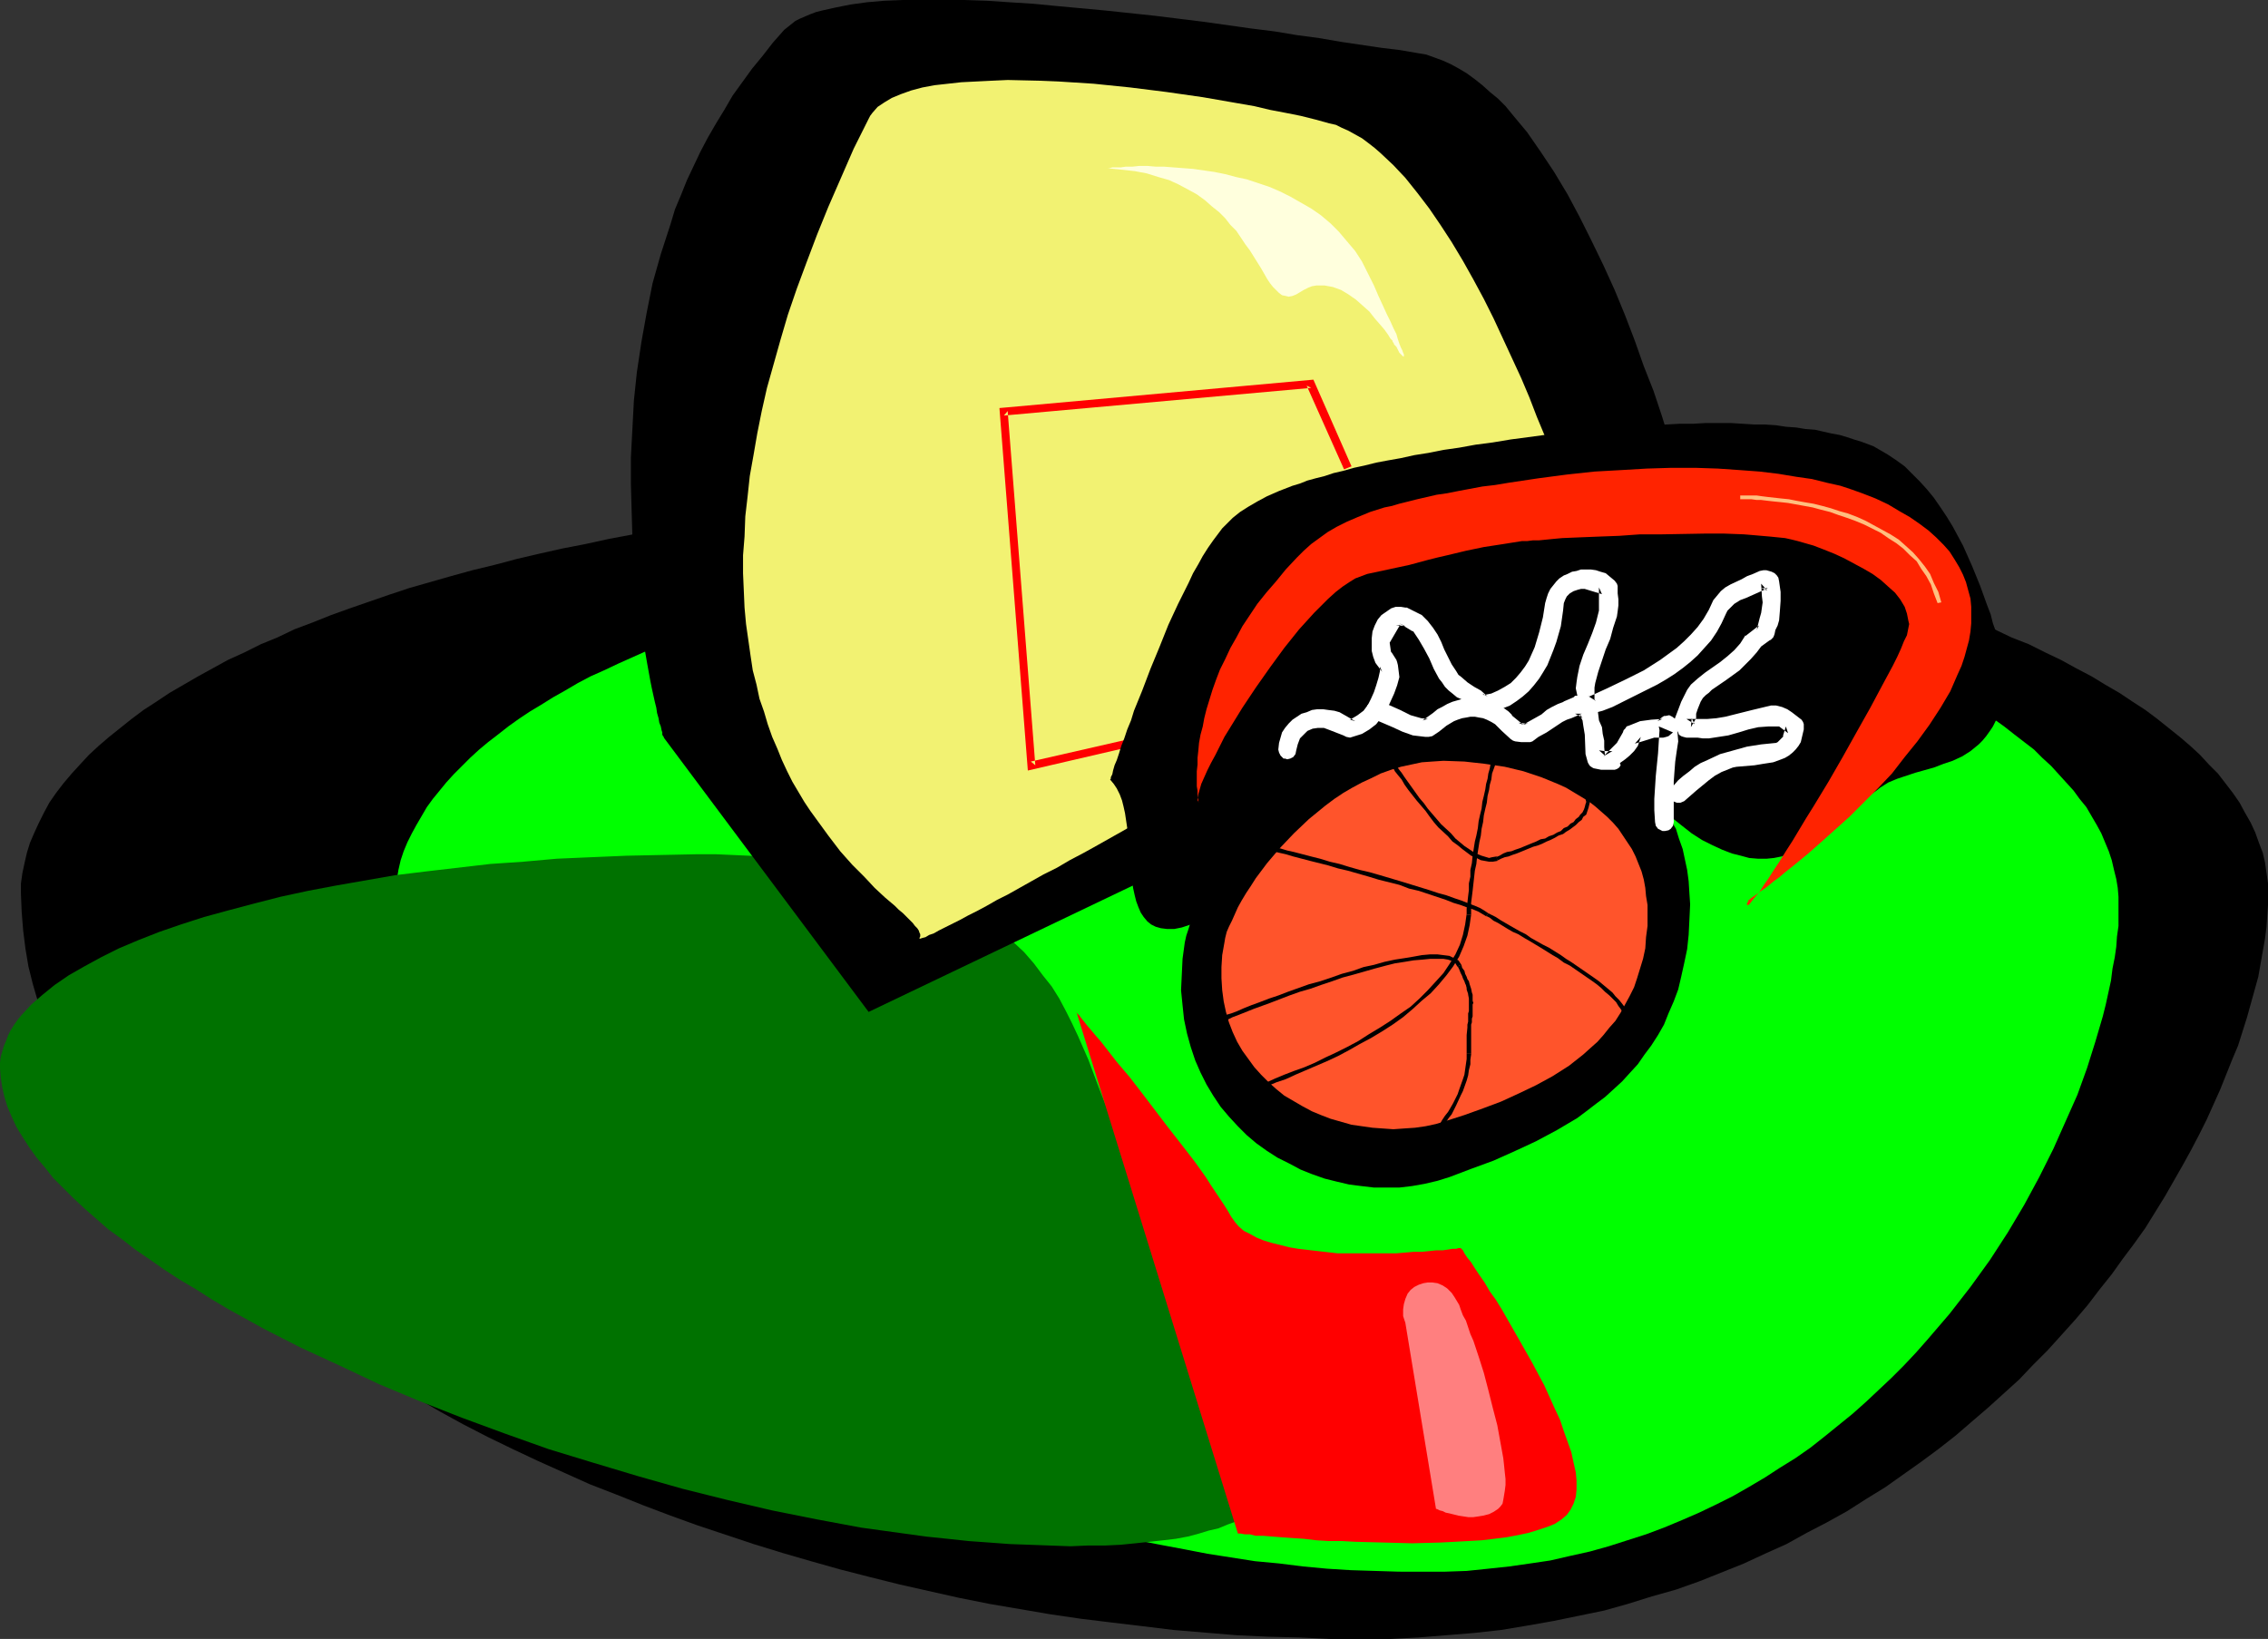
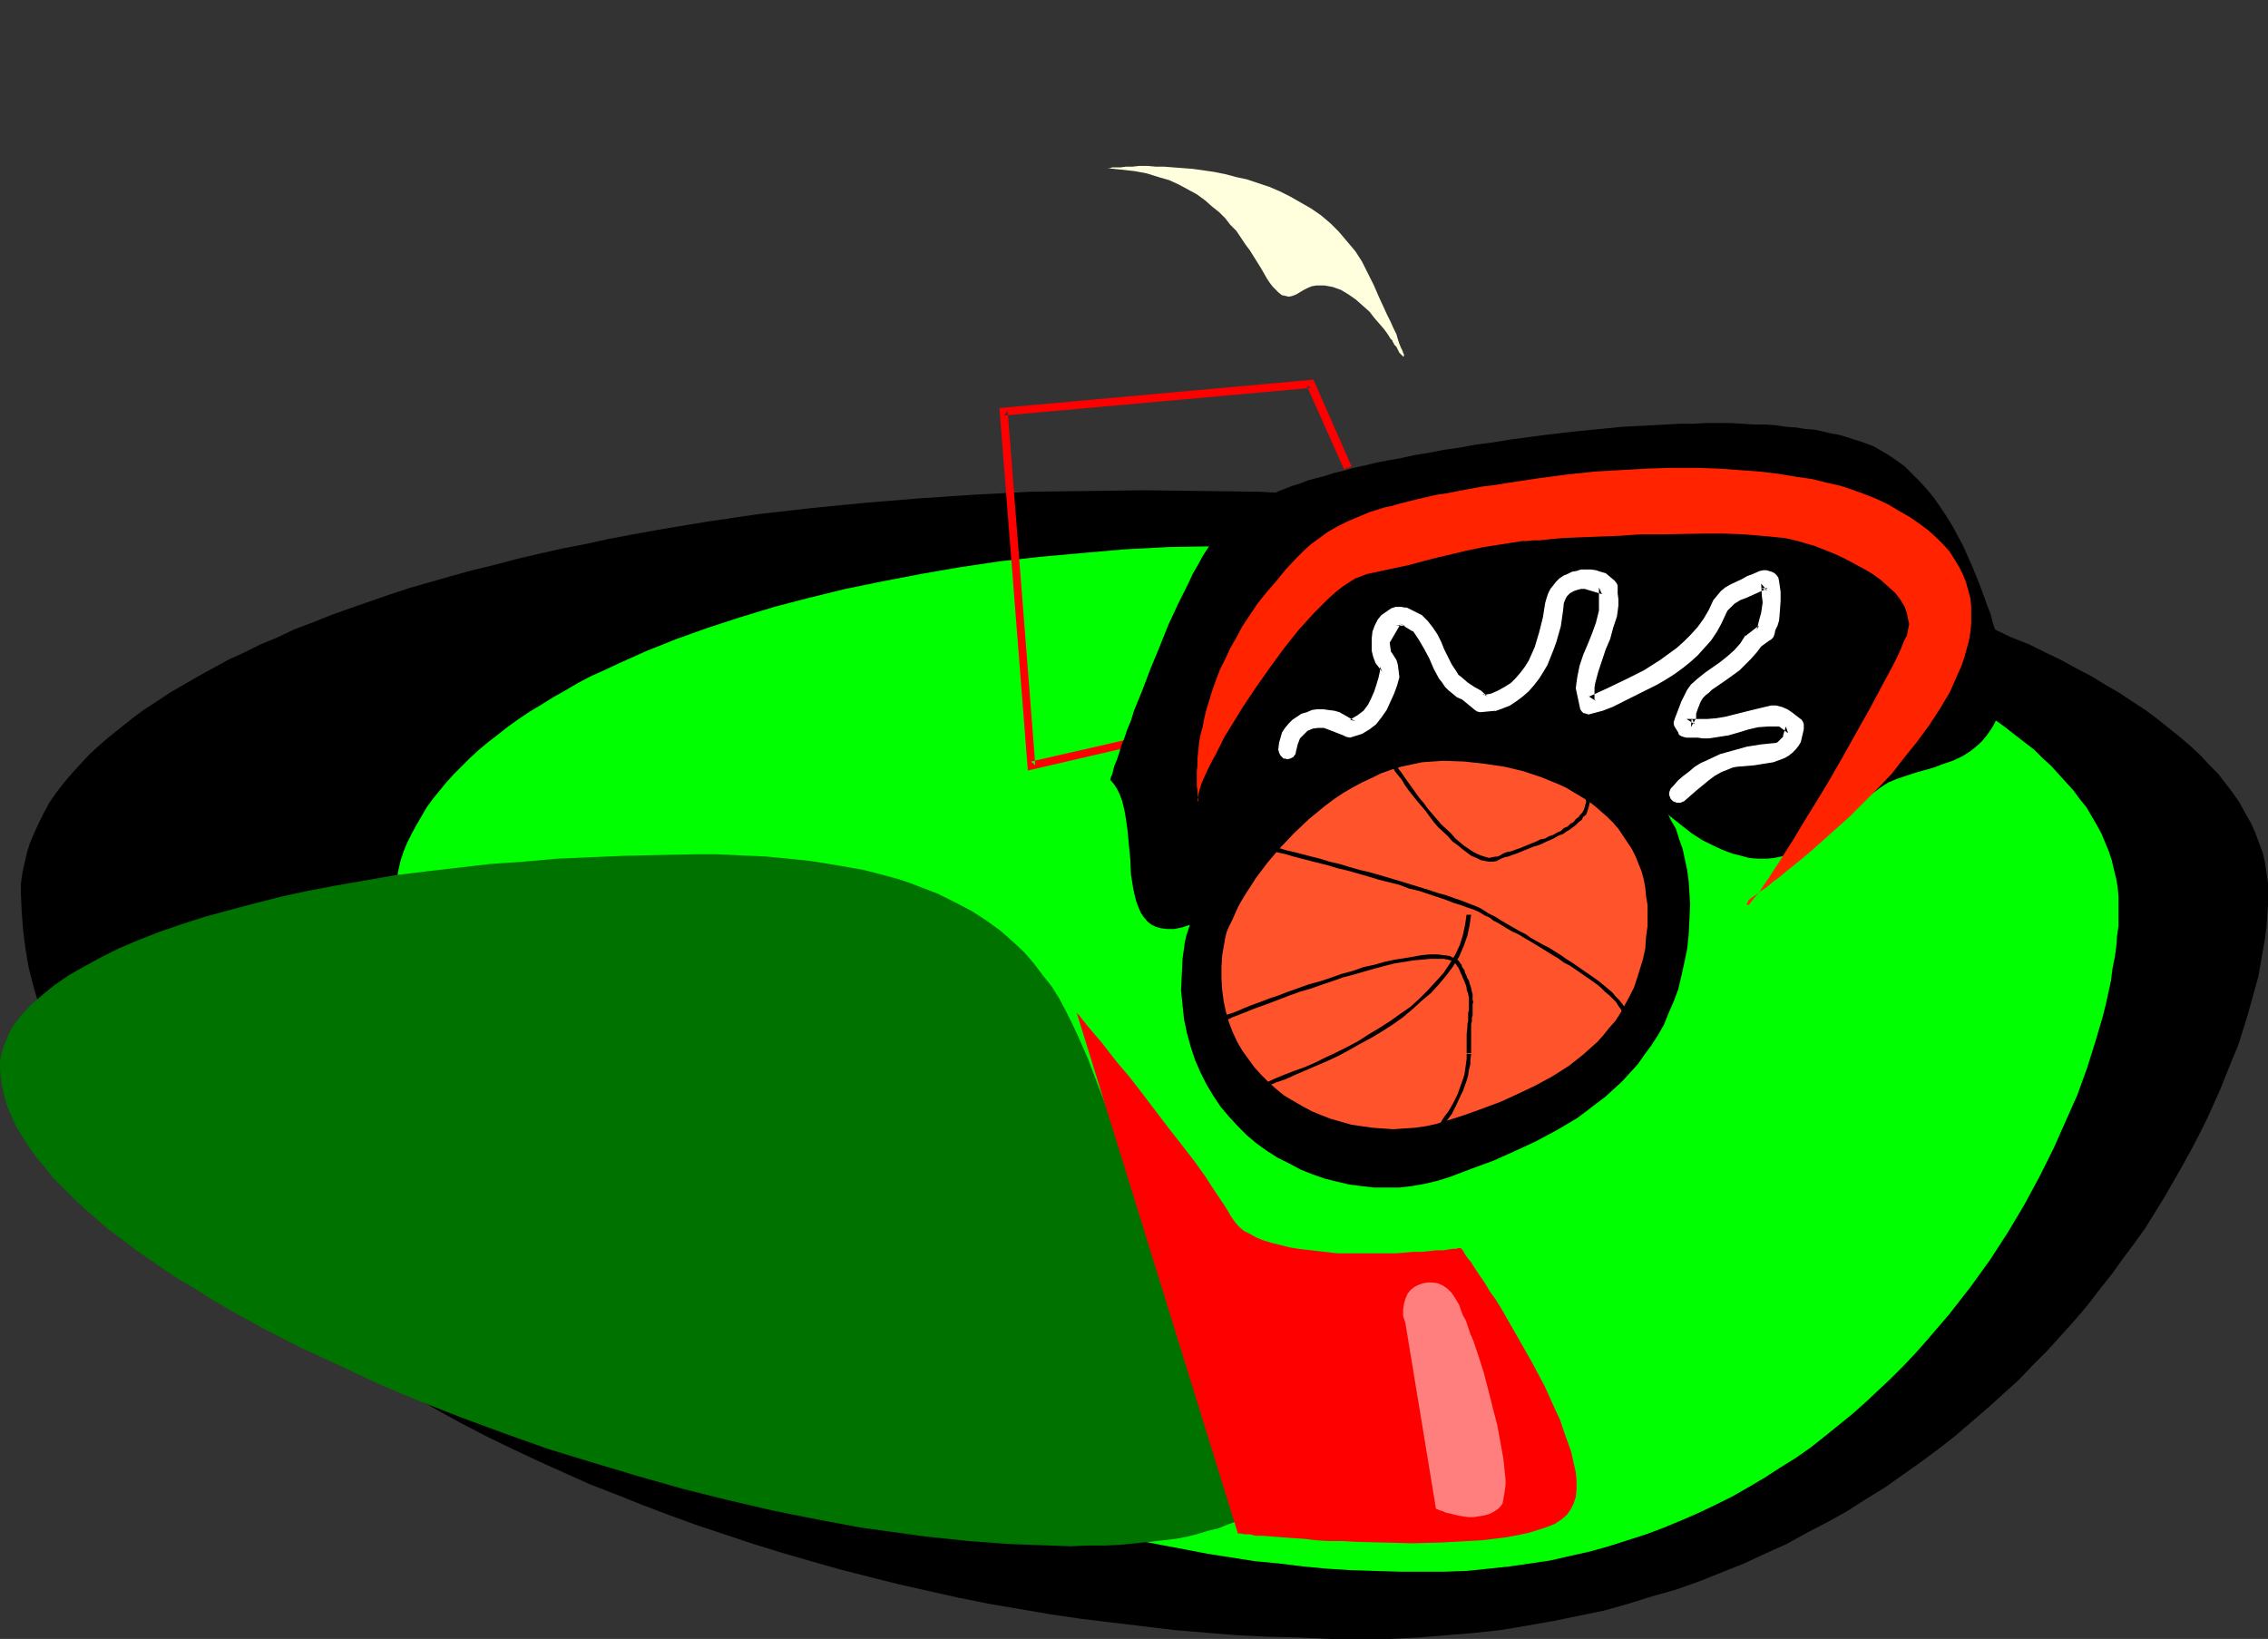
<svg xmlns="http://www.w3.org/2000/svg" xmlns:ns1="http://sodipodi.sourceforge.net/DTD/sodipodi-0.dtd" xmlns:ns2="http://www.inkscape.org/namespaces/inkscape" version="1.0" width="129.724mm" height="93.761mm" id="svg25" ns1:docname="Basketball - Backboard 2.wmf">
  <rect width="100%" height="100%" fill="#333333" stroke="none" />
  <ns1:namedview id="namedview25" pagecolor="#ffffff" bordercolor="#000000" borderopacity="0.25" ns2:showpageshadow="2" ns2:pageopacity="0.0" ns2:pagecheckerboard="0" ns2:deskcolor="#d1d1d1" ns2:document-units="mm" />
  <defs id="defs1">
    <pattern id="WMFhbasepattern" patternUnits="userSpaceOnUse" width="6" height="6" x="0" y="0" />
  </defs>
  <path style="fill:#000000;fill-opacity:1;fill-rule:evenodd;stroke:none" d="m 294.435,354.373 h 6.141 l 6.141,-0.323 5.979,-0.485 5.979,-0.485 5.818,-0.646 5.818,-0.97 5.494,-0.97 5.494,-1.131 5.494,-1.131 5.171,-1.454 5.171,-1.616 5.171,-1.454 5.01,-1.778 4.848,-1.939 4.848,-1.939 4.525,-2.101 4.686,-2.101 4.363,-2.424 4.363,-2.262 4.363,-2.424 4.04,-2.585 4.202,-2.585 3.878,-2.747 3.878,-2.747 3.717,-2.747 3.717,-2.909 3.555,-3.07 3.394,-2.909 3.394,-3.07 3.394,-3.07 3.07,-3.232 3.07,-3.07 3.07,-3.393 2.909,-3.232 2.747,-3.232 2.586,-3.393 2.586,-3.232 2.424,-3.393 2.424,-3.232 2.424,-3.393 4.202,-6.787 1.939,-3.393 1.939,-3.393 1.778,-3.232 1.778,-3.393 1.616,-3.232 1.454,-3.232 1.454,-3.232 2.586,-6.464 1.293,-3.07 0.97,-3.07 0.97,-3.07 0.808,-2.909 0.808,-2.909 0.808,-2.909 0.485,-2.747 0.485,-2.747 0.485,-2.747 0.323,-2.585 0.162,-2.424 0.162,-2.262 v -2.424 -2.262 l -0.323,-2.262 -0.323,-2.262 -0.485,-2.101 -0.808,-2.101 -0.808,-2.262 -0.97,-2.101 -1.293,-2.262 -1.131,-2.101 -1.454,-2.101 -1.616,-2.101 -1.616,-2.101 -1.939,-1.939 -1.939,-2.101 -2.101,-1.939 -2.262,-1.939 -2.424,-1.939 -2.424,-1.939 -2.586,-1.939 -2.747,-1.778 -2.909,-1.939 -3.07,-1.778 -2.909,-1.778 -3.394,-1.778 -3.232,-1.778 -3.394,-1.616 -3.555,-1.778 -3.717,-1.454 -3.717,-1.778 -3.878,-1.454 -4.04,-1.616 -4.04,-1.454 -4.202,-1.454 -4.202,-1.454 -4.363,-1.454 -4.525,-1.293 -4.525,-1.293 -4.686,-1.293 -4.686,-1.131 -4.686,-1.293 -5.01,-1.131 -4.848,-1.131 -5.171,-0.97 -5.01,-1.131 -5.333,-0.97 -5.171,-0.97 -10.827,-1.778 -10.989,-1.616 -11.312,-1.293 -11.474,-1.131 -11.797,-0.97 -11.958,-0.808 -12.12,-0.646 -12.282,-0.162 -12.605,-0.162 -12.443,0.162 -12.282,0.162 -12.282,0.646 -11.958,0.808 -11.797,0.97 -11.474,1.131 -11.312,1.293 -10.989,1.616 -10.666,1.778 -5.333,0.97 -5.171,0.97 -5.171,1.131 -5.01,0.97 -5.01,1.131 -4.848,1.131 -4.848,1.293 -4.686,1.131 -4.686,1.293 -4.525,1.293 -4.525,1.293 -4.363,1.454 -4.202,1.454 -4.202,1.454 -4.04,1.454 -4.04,1.616 -3.878,1.454 -3.717,1.778 -3.555,1.454 -3.555,1.778 -3.555,1.616 -3.232,1.778 -3.232,1.778 -3.07,1.778 -3.07,1.778 -2.909,1.939 -2.747,1.778 -2.586,1.939 -2.424,1.939 -2.424,1.939 -2.262,1.939 -2.101,1.939 -1.939,2.101 -1.778,1.939 -1.778,2.101 -1.616,2.101 -1.454,2.101 -1.131,2.101 -1.131,2.262 -0.97,2.101 -0.97,2.262 -0.646,2.101 -0.485,2.101 -0.485,2.262 -0.323,2.262 v 2.262 l 0.162,3.878 0.323,4.04 0.485,3.878 0.646,3.878 0.97,3.878 1.131,3.878 1.293,3.717 1.454,3.878 1.778,3.717 1.778,3.878 2.101,3.717 2.262,3.717 2.424,3.717 2.586,3.555 2.586,3.555 2.909,3.717 3.07,3.555 3.232,3.393 3.394,3.555 3.555,3.393 3.555,3.393 3.878,3.393 3.878,3.232 4.04,3.232 4.202,3.232 4.363,3.232 4.525,3.07 4.525,3.07 4.686,2.909 4.848,3.07 5.01,2.747 5.01,2.909 5.01,2.747 5.333,2.747 5.333,2.585 5.494,2.585 11.15,5.009 5.818,2.262 5.656,2.262 5.979,2.262 5.818,2.101 12.12,4.04 6.302,1.939 6.141,1.778 6.302,1.778 6.302,1.616 6.464,1.616 6.464,1.454 6.464,1.454 6.464,1.293 6.626,1.131 6.626,1.131 6.626,0.97 6.626,0.808 6.787,0.808 6.626,0.808 13.574,1.131 6.787,0.323 6.787,0.162 6.787,0.323 z" id="path1" />
  <path style="fill:#00ff00;fill-opacity:1;fill-rule:evenodd;stroke:none" d="m 307.686,339.83 h 4.686 l 4.686,-0.162 4.686,-0.485 4.525,-0.485 4.525,-0.646 4.363,-0.646 4.202,-0.97 4.363,-0.97 4.04,-1.131 4.04,-1.293 4.04,-1.293 3.878,-1.454 3.878,-1.616 3.717,-1.616 3.717,-1.778 3.555,-1.778 3.394,-1.939 3.555,-2.101 3.232,-2.101 3.394,-2.101 3.232,-2.262 3.07,-2.424 5.979,-4.848 2.909,-2.585 2.747,-2.585 2.747,-2.585 2.747,-2.747 2.586,-2.747 2.424,-2.747 4.848,-5.656 4.525,-5.817 4.202,-5.817 3.878,-5.979 3.555,-5.979 3.232,-5.979 3.07,-6.141 2.586,-5.817 2.586,-5.817 2.101,-5.817 1.778,-5.656 1.616,-5.494 0.646,-2.585 1.131,-5.171 0.323,-2.585 0.485,-2.424 0.323,-2.262 0.162,-2.262 0.323,-2.262 v -2.101 -2.101 -2.101 l -0.162,-1.939 -0.323,-1.939 -0.485,-1.939 -0.485,-2.101 -0.646,-1.939 -0.808,-1.939 -0.808,-1.939 -0.97,-1.778 -1.131,-1.939 -1.131,-1.939 -1.454,-1.778 -1.293,-1.778 -1.616,-1.778 -1.616,-1.778 -1.616,-1.778 -1.939,-1.778 -1.778,-1.778 -2.101,-1.616 -2.101,-1.616 -2.262,-1.778 -2.262,-1.616 -2.262,-1.616 -2.586,-1.454 -2.424,-1.616 -2.747,-1.454 -2.747,-1.616 -2.747,-1.454 -2.909,-1.293 -2.909,-1.454 -6.302,-2.747 -6.464,-2.585 -6.787,-2.424 -6.949,-2.262 -7.272,-2.262 -7.595,-1.939 -7.757,-1.939 -8.08,-1.616 -8.242,-1.616 -8.565,-1.454 -8.565,-1.293 -8.888,-0.97 -9.05,-0.808 -9.211,-0.808 -9.211,-0.485 -9.534,-0.162 -9.534,-0.162 -9.696,0.162 -9.373,0.162 -9.373,0.485 -9.211,0.808 -9.05,0.808 -8.726,0.97 -8.726,1.293 -8.403,1.454 -8.403,1.616 -7.918,1.616 -7.918,1.939 -7.434,1.939 -7.434,2.262 -6.949,2.262 -6.787,2.424 -6.464,2.585 -6.141,2.747 -3.07,1.454 -2.909,1.293 -2.747,1.454 -2.747,1.616 -2.586,1.454 -2.586,1.616 -2.424,1.454 -2.424,1.616 -2.262,1.616 -2.262,1.778 -2.101,1.616 -1.939,1.616 -1.939,1.778 -1.778,1.778 -1.778,1.778 -1.616,1.778 -1.454,1.778 -1.454,1.778 -1.293,1.778 -1.131,1.939 -1.131,1.939 -0.97,1.778 -0.97,1.939 -0.808,1.939 -0.646,1.939 -0.485,2.101 -0.323,1.939 -0.323,1.939 -0.162,1.939 -0.162,2.101 0.162,3.393 0.162,3.555 0.485,3.555 0.485,3.393 0.646,3.393 0.97,3.555 0.97,3.393 1.131,3.393 1.293,3.393 1.454,3.393 1.616,3.232 1.616,3.393 1.778,3.232 2.101,3.232 2.101,3.393 2.262,3.232 2.262,3.07 2.424,3.232 2.586,3.07 2.747,3.07 2.747,3.07 2.909,2.909 3.07,2.909 3.07,2.909 3.232,2.909 3.394,2.747 3.394,2.747 3.555,2.909 3.555,2.585 3.717,2.585 3.717,2.585 3.878,2.585 4.04,2.424 4.04,2.424 4.04,2.424 8.403,4.525 4.363,2.101 4.363,2.101 4.525,2.101 4.525,1.939 4.525,1.939 4.525,1.778 4.848,1.778 4.686,1.778 4.686,1.616 4.848,1.454 4.848,1.616 5.01,1.293 4.848,1.293 5.01,1.293 5.01,1.131 5.01,0.97 5.171,0.97 5.01,0.97 5.171,0.808 5.171,0.808 5.171,0.485 5.171,0.646 5.171,0.485 5.171,0.323 5.171,0.162 5.171,0.162 z" id="path2" />
  <path style="fill:#007200;fill-opacity:1;fill-rule:evenodd;stroke:none" d="m 231.411,334.336 3.717,-0.162 h 3.717 l 3.394,-0.162 3.232,-0.323 3.07,-0.323 2.909,-0.323 2.747,-0.323 2.586,-0.485 2.424,-0.646 2.101,-0.646 2.101,-0.485 1.939,-0.808 1.778,-0.646 1.616,-0.97 1.454,-0.808 1.454,-0.97 1.131,-0.97 1.131,-0.97 0.97,-0.97 0.808,-1.131 0.646,-1.131 0.646,-1.293 0.485,-1.131 0.323,-1.293 0.162,-1.293 0.323,-1.293 v -2.909 l -0.162,-1.454 -0.323,-1.454 -0.323,-1.616 -0.323,-1.454 -0.97,-3.232 -1.293,-3.232 -1.616,-3.393 -1.616,-3.393 -2.101,-3.555 -2.101,-3.555 -2.262,-3.717 -2.424,-3.555 -4.848,-7.595 -5.01,-7.433 -5.01,-7.595 -2.262,-3.555 -2.262,-3.717 -1.131,-2.101 -1.131,-2.262 -0.97,-2.262 -0.97,-2.424 -1.939,-5.009 -1.939,-5.171 -2.262,-5.171 -1.293,-2.747 -1.293,-2.585 -1.454,-2.747 -1.616,-2.585 -1.939,-2.424 -1.939,-2.585 -2.101,-2.424 -2.424,-2.262 -2.747,-2.424 -2.909,-2.101 -3.232,-2.101 -3.394,-1.778 -1.939,-0.97 -1.939,-0.97 -2.101,-0.808 -2.101,-0.808 -2.101,-0.808 -2.424,-0.808 -2.424,-0.646 -2.424,-0.646 -2.586,-0.646 -2.747,-0.485 -2.747,-0.485 -2.909,-0.485 -3.07,-0.485 -3.07,-0.323 -3.232,-0.323 -3.394,-0.323 -3.555,-0.162 -3.555,-0.162 -3.717,-0.162 h -3.878 l -7.757,0.162 -7.595,0.162 -7.595,0.323 -7.434,0.323 -7.272,0.646 -7.11,0.485 -6.949,0.808 -6.949,0.808 -6.626,0.808 -6.464,1.131 -6.464,1.131 -5.979,1.131 -5.979,1.293 -5.656,1.454 -5.494,1.454 -5.333,1.454 -5.01,1.616 -4.686,1.616 -4.525,1.778 -4.202,1.778 -3.878,1.939 -3.555,1.939 -3.394,1.939 -3.07,2.101 -2.586,2.101 -2.424,2.101 -2.101,2.262 -0.808,0.97 -0.808,1.131 -0.808,1.293 -0.485,0.97 -0.485,1.293 -0.485,1.131 -0.323,1.131 -0.323,1.131 L 0,229.785 v 1.131 l 0.162,2.101 0.323,2.101 0.485,2.101 0.646,2.101 0.97,2.262 0.97,2.101 1.293,2.101 1.454,2.262 1.616,2.262 1.778,2.101 1.778,2.262 2.262,2.262 2.101,2.101 2.424,2.262 2.586,2.262 2.586,2.262 2.909,2.101 2.909,2.262 3.07,2.101 3.232,2.262 3.232,2.101 3.555,2.101 3.555,2.262 3.555,2.101 7.595,4.201 7.918,4.04 8.403,3.878 8.565,4.04 8.888,3.717 9.05,3.555 9.211,3.393 9.534,3.393 9.534,2.909 9.696,2.909 9.696,2.747 9.696,2.424 9.696,2.262 9.696,1.939 9.534,1.778 9.373,1.293 4.686,0.646 4.686,0.485 4.525,0.485 4.525,0.323 4.363,0.323 4.525,0.162 4.363,0.162 z" id="path3" />
-   <path style="fill:#000000;fill-opacity:1;fill-rule:evenodd;stroke:none" d="m 143.501,159.492 44.278,59.305 183.093,-87.583 v 0 -0.162 l -0.162,-0.485 -0.162,-0.646 -0.162,-0.646 -0.162,-0.808 -0.162,-0.97 -0.323,-1.131 -0.323,-1.131 -0.323,-1.454 -0.323,-1.454 -0.485,-1.616 -0.485,-1.616 -0.97,-3.717 -0.97,-4.04 -0.646,-2.101 -1.454,-4.525 -1.293,-4.686 -1.616,-5.009 -1.616,-5.171 -1.778,-5.333 -2.101,-5.333 -1.939,-5.494 -2.101,-5.494 -2.262,-5.494 -2.424,-5.333 -2.586,-5.333 -2.586,-5.171 -2.586,-4.848 -2.909,-4.848 -2.909,-4.363 -1.454,-2.101 -1.454,-2.101 -1.616,-1.939 -1.616,-1.939 -1.454,-1.778 -1.616,-1.616 -1.778,-1.454 -1.616,-1.454 -1.616,-1.293 -1.778,-1.293 -1.616,-0.97 -1.778,-0.97 -1.778,-0.808 -1.778,-0.646 -1.778,-0.646 -1.939,-0.323 -3.717,-0.646 -4.04,-0.485 -4.363,-0.646 -4.363,-0.646 -4.686,-0.808 -4.848,-0.646 -4.848,-0.808 -5.171,-0.646 L 260.014,4.686 249.51,3.393 238.845,2.262 228.341,1.293 223.331,0.808 218.16,0.485 213.312,0.162 208.464,0 h -4.686 -4.363 -4.202 l -4.04,0.162 -3.717,0.323 -3.555,0.485 -3.232,0.646 -1.454,0.323 -1.454,0.323 -1.293,0.323 -1.293,0.485 -1.131,0.485 -1.131,0.485 -0.97,0.485 -0.808,0.646 -0.808,0.646 -0.808,0.646 -2.424,2.747 -2.262,2.909 -2.262,2.747 -2.101,2.909 -2.101,2.909 -1.778,3.07 -1.778,2.909 -1.778,3.07 -1.616,3.07 -1.454,3.07 -1.454,3.07 -1.293,3.232 -1.293,3.07 -0.97,3.232 -2.101,6.464 -1.778,6.302 -1.293,6.464 -1.131,6.302 -0.97,6.464 -0.646,6.141 -0.323,6.141 -0.323,6.141 v 5.817 l 0.162,5.817 0.162,5.494 0.323,5.333 0.485,5.009 0.646,4.848 0.485,4.525 0.646,4.201 0.646,3.717 0.323,1.778 0.323,1.778 0.323,1.616 0.323,1.454 0.323,1.454 0.323,1.293 0.162,1.131 0.323,1.131 0.162,0.97 0.323,0.808 0.162,0.808 0.162,0.485 v 0.485 l 0.162,0.323 0.162,0.162 z" id="path4" />
-   <path style="fill:#f2f272;fill-opacity:1;fill-rule:evenodd;stroke:none" d="m 187.779,25.693 -3.232,6.464 -2.747,6.302 -2.747,6.302 -2.424,5.979 -2.262,5.979 -2.101,5.656 -1.939,5.656 -1.616,5.494 -1.454,5.171 -1.454,5.171 -1.131,5.009 -0.97,4.848 -0.808,4.686 -0.808,4.525 -0.485,4.525 -0.485,4.201 -0.162,4.363 -0.323,4.04 v 3.878 l 0.162,3.717 0.162,3.717 0.323,3.555 0.485,3.393 0.485,3.393 0.485,3.232 0.808,3.07 0.646,3.07 0.97,2.747 0.808,2.747 0.97,2.747 1.131,2.585 0.97,2.424 1.131,2.424 1.131,2.262 2.586,4.363 1.293,1.939 1.293,1.778 2.586,3.555 2.586,3.393 2.586,2.909 2.586,2.585 2.262,2.424 2.262,2.101 2.101,1.778 0.808,0.808 0.97,0.808 0.808,0.808 0.646,0.646 0.646,0.646 0.485,0.646 0.485,0.485 0.323,0.485 0.162,0.485 0.162,0.323 v 0.485 l -0.162,0.323 v 0.162 h 0.162 l 0.485,-0.162 0.646,-0.162 0.808,-0.485 0.97,-0.323 1.131,-0.646 1.293,-0.646 1.616,-0.808 1.616,-0.808 1.778,-0.97 1.939,-0.97 2.101,-1.131 2.262,-1.293 2.262,-1.131 2.586,-1.454 2.586,-1.454 2.586,-1.454 2.909,-1.454 2.747,-1.616 3.07,-1.616 2.909,-1.616 6.302,-3.555 6.464,-3.717 6.626,-3.717 13.736,-7.595 13.574,-7.756 6.787,-3.878 6.464,-3.717 6.302,-3.555 6.141,-3.555 2.909,-1.616 2.747,-1.616 2.747,-1.616 2.747,-1.454 2.424,-1.454 2.424,-1.454 2.262,-1.293 2.262,-1.293 1.939,-1.131 1.939,-0.97 1.778,-1.131 1.616,-0.808 1.454,-0.808 1.293,-0.808 0.97,-0.646 0.97,-0.485 0.646,-0.323 0.485,-0.323 0.323,-0.162 0.162,-0.162 v 0 -0.162 l -0.162,-0.323 -0.162,-0.485 -0.162,-0.485 -0.162,-0.646 -0.323,-0.808 -0.162,-0.808 -0.323,-0.97 -0.323,-0.97 -0.485,-1.293 -0.323,-1.131 -0.485,-1.293 -0.485,-1.293 -0.97,-3.07 -1.131,-3.232 -1.293,-3.555 -1.454,-3.555 -1.454,-4.04 -1.616,-3.878 -1.616,-4.201 -1.778,-4.201 -1.939,-4.201 -4.04,-8.726 -2.101,-4.201 -2.262,-4.201 -2.262,-4.04 -2.424,-4.04 -2.424,-3.717 -2.424,-3.555 -2.586,-3.393 -2.586,-3.232 -2.586,-2.747 -2.747,-2.585 -1.293,-1.131 -1.454,-1.131 -1.293,-0.97 -1.454,-0.808 -1.454,-0.808 -1.454,-0.646 -1.293,-0.646 -1.454,-0.323 -2.909,-0.808 -3.232,-0.808 -3.232,-0.646 -3.394,-0.646 -3.394,-0.808 -3.717,-0.646 -7.434,-1.293 -7.918,-1.131 -7.757,-0.97 -7.918,-0.808 -7.595,-0.485 -3.878,-0.162 -7.11,-0.162 -3.555,0.162 -3.232,0.162 -3.232,0.162 -2.909,0.323 -2.909,0.323 -2.586,0.485 -2.424,0.646 -2.262,0.808 -1.939,0.808 -1.616,0.97 -1.454,0.97 -1.131,1.293 -0.485,0.646 z" id="path5" />
  <path style="fill:#ff0000;fill-opacity:1;fill-rule:evenodd;stroke:none" d="m 249.025,158.684 -26.179,5.979 0.97,0.808 -5.979,-76.595 -0.808,0.97 66.418,-5.979 -0.97,-0.485 8.08,18.098 1.616,-0.646 -8.242,-18.745 -67.872,6.141 6.141,78.373 27.149,-6.302 z" id="path6" />
  <path style="fill:#000000;fill-opacity:1;fill-rule:evenodd;stroke:none" d="m 239.976,168.541 0.162,-0.162 v -0.323 l 0.323,-0.646 0.162,-0.808 0.323,-1.131 0.485,-1.131 0.485,-1.454 0.485,-1.616 0.646,-1.616 0.646,-1.939 0.808,-1.939 0.646,-2.101 1.778,-4.363 1.778,-4.686 1.939,-4.686 1.939,-4.848 2.101,-4.525 2.262,-4.525 0.97,-2.101 1.131,-1.939 0.97,-1.778 1.131,-1.778 1.131,-1.616 0.97,-1.293 0.97,-1.293 0.97,-0.97 1.293,-1.293 1.616,-1.293 1.778,-1.131 1.939,-1.131 2.101,-1.131 2.586,-1.131 2.909,-1.131 1.616,-0.485 1.616,-0.646 1.778,-0.485 1.939,-0.485 1.939,-0.646 2.101,-0.485 2.262,-0.646 2.262,-0.485 2.586,-0.646 2.586,-0.485 2.747,-0.485 2.909,-0.646 3.07,-0.485 3.232,-0.646 3.394,-0.485 3.555,-0.646 3.717,-0.485 3.878,-0.646 7.272,-0.97 7.11,-0.808 6.626,-0.646 3.232,-0.323 3.232,-0.162 3.07,-0.162 3.07,-0.162 2.909,-0.162 h 2.909 l 2.747,-0.162 h 5.333 l 2.586,0.162 2.586,0.162 h 2.262 l 2.424,0.162 2.101,0.323 2.262,0.162 1.939,0.323 2.101,0.162 3.555,0.808 1.778,0.323 1.616,0.485 1.454,0.485 1.616,0.485 1.293,0.485 1.293,0.485 1.131,0.646 1.939,1.131 1.939,1.293 1.778,1.293 1.616,1.616 1.616,1.616 1.616,1.778 1.454,1.778 1.454,2.101 1.293,1.939 1.293,2.101 2.262,4.201 1.939,4.363 1.778,4.363 1.454,4.04 0.808,2.101 0.485,1.939 0.646,1.778 0.485,1.778 0.485,1.616 0.323,1.616 0.323,1.293 0.323,1.293 0.162,1.131 0.323,0.97 0.162,0.646 v 0.646 l 0.162,0.323 v 0.162 l -0.485,1.778 -0.485,1.778 -0.485,1.454 -0.485,1.454 -0.808,1.293 -0.646,1.293 -0.646,0.97 -0.808,1.131 -0.808,0.97 -0.808,0.808 -1.778,1.454 -1.778,1.131 -2.101,0.97 -1.939,0.646 -2.101,0.808 -4.04,1.131 -1.939,0.646 -1.939,0.646 -1.939,0.808 -1.778,1.131 -0.808,0.646 -0.97,0.646 -1.939,1.778 -1.939,1.778 -2.262,2.101 -2.262,1.939 -2.424,1.939 -2.747,1.616 -1.454,0.808 -1.454,0.646 -1.454,0.485 -1.616,0.485 -1.616,0.323 -1.616,0.162 h -1.778 l -1.939,-0.162 -1.778,-0.485 -1.939,-0.485 -2.101,-0.808 -2.101,-0.97 -2.262,-1.131 -2.262,-1.454 -2.262,-1.778 -2.424,-1.939 -2.586,-2.262 -2.586,-2.585 -1.939,-1.939 -2.101,-1.778 -2.262,-1.778 -2.101,-1.616 -2.262,-1.616 -2.424,-1.293 -2.424,-1.293 -2.424,-1.131 -2.586,-1.131 -2.586,-0.808 -2.424,-0.646 -2.586,-0.646 -2.586,-0.323 -2.586,-0.323 h -2.424 l -2.586,0.162 -1.293,0.162 -1.293,0.323 -1.454,0.646 -1.454,0.646 -1.616,0.808 -1.616,0.97 -1.616,1.131 -1.778,1.131 -1.616,1.293 -1.778,1.454 -3.717,2.909 -3.717,3.393 -3.717,3.393 -7.434,6.948 -3.555,3.393 -3.555,3.232 -1.616,1.454 -1.778,1.454 -1.616,1.293 -1.454,1.293 -1.616,1.131 -1.454,1.131 -1.293,0.808 -1.293,0.808 -1.293,0.808 -1.131,0.646 -1.293,0.485 -1.131,0.646 -1.939,0.646 -1.939,0.646 -1.616,0.323 h -1.616 l -1.293,-0.162 -1.131,-0.323 -0.97,-0.485 -0.808,-0.646 -0.808,-0.97 -0.646,-0.97 -0.485,-1.131 -0.485,-1.293 -0.323,-1.293 -0.323,-1.454 -0.485,-3.07 -0.162,-3.393 -0.646,-6.625 -0.485,-3.232 -0.323,-1.454 -0.323,-1.293 -0.485,-1.293 -0.646,-1.293 -0.646,-0.97 z" id="path7" />
  <path style="fill:#ff2300;fill-opacity:1;fill-rule:evenodd;stroke:none" d="m 259.206,173.551 v 0 l -0.162,-0.323 v -0.323 l -0.162,-0.485 v -0.646 -0.808 l -0.162,-0.97 v -3.232 l 0.162,-1.454 v -1.454 l 0.162,-1.454 0.162,-1.778 0.323,-1.778 0.485,-1.778 0.323,-1.778 0.485,-1.939 0.646,-2.101 0.646,-2.101 0.808,-2.262 0.808,-2.101 1.131,-2.262 1.131,-2.424 1.293,-2.262 1.293,-2.424 1.616,-2.424 1.616,-2.424 1.939,-2.424 2.101,-2.424 2.101,-2.585 2.424,-2.585 1.454,-1.454 1.616,-1.454 1.778,-1.293 1.778,-1.293 1.939,-1.131 2.262,-1.131 2.262,-0.97 2.747,-1.131 3.07,-0.97 1.616,-0.323 1.616,-0.485 1.939,-0.485 1.939,-0.485 2.101,-0.485 2.101,-0.485 2.262,-0.323 2.424,-0.485 2.586,-0.485 2.586,-0.485 2.747,-0.323 2.909,-0.485 3.232,-0.485 3.232,-0.485 6.141,-0.808 5.979,-0.646 5.818,-0.323 5.494,-0.323 5.333,-0.162 h 5.171 l 4.848,0.162 4.686,0.323 4.363,0.323 4.04,0.485 3.878,0.646 3.394,0.485 3.232,0.808 2.909,0.646 2.424,0.808 2.262,0.808 2.909,1.131 2.747,1.293 2.424,1.454 2.262,1.293 2.101,1.454 1.939,1.454 1.616,1.454 1.616,1.616 1.293,1.454 1.131,1.778 0.97,1.616 0.808,1.616 0.646,1.616 0.485,1.778 0.485,1.778 0.162,1.778 v 1.778 1.778 l -0.162,1.778 -0.323,1.939 -0.485,1.778 -0.485,1.778 -0.646,1.939 -0.808,1.778 -1.616,3.717 -2.101,3.555 -2.424,3.717 -2.586,3.555 -2.747,3.393 -2.747,3.555 -3.07,3.232 -3.07,3.07 -3.07,3.07 -3.07,2.747 -3.07,2.747 -2.747,2.424 -2.747,2.262 -2.424,1.939 -1.131,0.97 -1.131,0.808 -0.97,0.808 -0.808,0.646 -0.97,0.646 -0.646,0.485 -0.646,0.485 -0.485,0.323 -0.485,0.323 -0.323,0.323 h -0.162 v 0.162 l -0.162,0.323 -0.162,0.323 v 0.323 h 0.162 0.162 l 0.162,-0.162 0.162,-0.162 0.485,-0.646 0.646,-0.808 0.97,-1.131 0.808,-1.293 1.131,-1.616 1.131,-1.778 1.293,-1.939 1.293,-2.101 1.454,-2.262 1.454,-2.424 1.454,-2.424 1.616,-2.585 3.232,-5.333 3.07,-5.333 3.07,-5.494 2.909,-5.171 1.293,-2.424 1.293,-2.424 1.131,-2.101 1.131,-2.101 0.97,-1.939 0.808,-1.778 0.646,-1.616 0.646,-1.293 0.162,-0.808 0.162,-0.808 0.162,-0.808 -0.162,-0.646 -0.323,-1.616 -0.485,-1.454 -0.97,-1.616 -1.131,-1.454 -1.454,-1.293 -1.616,-1.454 -1.778,-1.293 -1.939,-1.131 -2.101,-1.131 -2.101,-1.131 -2.101,-0.97 -2.424,-0.97 -2.101,-0.808 -2.262,-0.646 -1.131,-0.323 -1.293,-0.323 -1.454,-0.323 -1.616,-0.162 -1.616,-0.162 -3.717,-0.323 -1.939,-0.162 -4.202,-0.162 h -4.363 l -9.211,0.162 H 354.55 l -4.525,0.323 -4.363,0.162 -4.04,0.162 -3.878,0.162 -1.778,0.162 -1.616,0.162 -1.616,0.162 h -1.293 l -1.293,0.162 h -1.131 l -4.04,0.646 -4.202,0.646 -3.878,0.808 -4.04,0.97 -2.101,0.485 -1.939,0.485 -4.202,1.131 -4.525,0.97 -4.525,0.97 -1.293,0.485 -1.293,0.485 -1.293,0.808 -1.454,0.97 -1.454,1.131 -1.616,1.454 -1.454,1.454 -1.616,1.616 -1.616,1.778 -1.616,1.778 -3.232,4.04 -3.07,4.201 -3.07,4.363 -2.909,4.363 -2.586,4.201 -1.293,2.101 -0.97,1.939 -0.97,1.939 -0.97,1.778 -0.808,1.616 -0.646,1.454 -0.646,1.454 -0.323,1.131 -0.323,1.131 -0.162,0.808 v 0.485 z" id="path8" />
  <path style="fill:#000000;fill-opacity:1;fill-rule:evenodd;stroke:none" d="m 313.342,254.509 4.686,-1.778 4.848,-1.778 4.686,-2.101 4.525,-2.101 4.525,-2.424 4.363,-2.585 1.939,-1.454 2.101,-1.616 1.939,-1.454 1.778,-1.616 1.939,-1.778 1.616,-1.778 1.778,-1.939 1.454,-2.101 1.454,-1.939 1.454,-2.262 1.293,-2.262 0.97,-2.424 1.131,-2.585 0.97,-2.585 0.646,-2.747 0.646,-2.909 0.646,-3.07 0.323,-3.07 0.162,-3.232 0.162,-3.393 -0.162,-2.424 -0.162,-2.585 -0.323,-2.424 -0.485,-2.262 -0.485,-2.262 -0.808,-2.262 -0.646,-2.101 -1.131,-1.939 -0.97,-2.101 -1.131,-1.778 -1.293,-1.778 -1.293,-1.778 -1.454,-1.778 -1.616,-1.616 -1.616,-1.454 -1.778,-1.293 -1.778,-1.454 -1.939,-1.293 -1.939,-1.131 -2.101,-1.131 -2.101,-0.97 -2.262,-0.97 -2.262,-0.808 -2.262,-0.808 -2.424,-0.646 -2.424,-0.646 -2.586,-0.485 -2.586,-0.323 -2.586,-0.323 -2.747,-0.323 -2.586,-0.162 h -2.747 l -2.747,0.162 -2.747,0.323 -2.747,0.485 -2.586,0.646 -2.586,0.97 -2.586,0.97 -2.586,1.131 -2.424,1.454 -2.424,1.454 -2.424,1.616 -2.262,1.616 -2.101,1.778 -2.262,1.939 -2.101,1.939 -1.939,1.939 -1.939,2.101 -1.939,2.101 -1.778,2.101 -1.616,2.262 -1.616,2.101 -1.454,2.101 -1.454,2.101 -1.293,2.262 -1.293,2.101 -1.131,1.939 -0.97,1.939 -0.808,1.939 -0.808,1.778 -0.646,1.778 -0.485,1.616 -0.485,1.454 -0.323,1.454 -0.485,3.555 -0.162,3.393 -0.162,3.393 0.323,3.232 0.323,3.07 0.646,3.07 0.808,2.909 0.97,2.909 1.131,2.585 1.293,2.585 1.454,2.424 1.616,2.424 1.778,2.101 1.939,2.101 1.939,1.939 2.101,1.778 2.262,1.616 2.262,1.454 2.586,1.293 2.424,1.293 2.424,0.97 2.747,0.97 2.586,0.646 2.747,0.646 2.586,0.323 2.747,0.323 h 2.747 2.747 l 2.747,-0.323 2.747,-0.485 2.747,-0.646 z" id="path9" />
  <path style="fill:#ff542b;fill-opacity:1;fill-rule:evenodd;stroke:none" d="m 312.534,242.389 4.04,-1.293 4.04,-1.454 3.878,-1.454 3.878,-1.778 3.717,-1.778 3.555,-1.939 3.555,-2.262 3.07,-2.424 1.616,-1.454 1.454,-1.293 1.293,-1.454 1.293,-1.616 1.293,-1.454 1.131,-1.778 0.97,-1.778 0.97,-1.778 0.97,-1.939 0.646,-1.939 0.646,-2.101 0.646,-2.101 0.485,-2.262 0.162,-2.424 0.323,-2.424 v -2.585 -1.939 l -0.323,-1.939 -0.162,-1.778 -0.323,-1.778 -0.485,-1.778 -0.646,-1.616 -0.646,-1.616 -0.808,-1.616 -0.97,-1.454 -0.97,-1.454 -0.97,-1.454 -1.131,-1.293 -1.293,-1.293 -1.293,-1.131 -1.293,-1.131 -1.454,-1.131 -1.616,-0.97 -1.616,-0.97 -1.616,-0.97 -1.778,-0.808 -3.555,-1.454 -3.878,-1.293 -4.04,-0.97 -4.363,-0.646 -4.363,-0.485 -4.525,-0.162 -2.424,0.162 -2.262,0.162 -2.262,0.485 -2.262,0.485 -2.101,0.646 -2.262,0.808 -1.939,0.97 -2.101,0.97 -2.101,1.131 -1.939,1.131 -1.939,1.293 -1.939,1.454 -3.555,2.909 -3.232,3.07 -3.07,3.232 -2.747,3.232 -2.424,3.232 -1.131,1.778 -0.97,1.454 -0.97,1.616 -0.808,1.454 -0.646,1.454 -0.646,1.454 -0.646,1.293 -0.485,1.131 -0.323,1.293 -0.162,0.97 -0.485,2.747 -0.162,2.585 v 2.424 l 0.162,2.585 0.323,2.424 0.485,2.262 0.646,2.262 0.808,2.101 0.97,2.101 1.131,1.939 1.293,1.778 1.293,1.778 1.454,1.616 1.616,1.616 1.616,1.454 1.778,1.454 1.939,1.131 1.939,1.131 2.101,1.131 1.939,0.808 2.101,0.808 2.262,0.646 2.262,0.646 2.262,0.323 2.262,0.323 2.262,0.162 2.262,0.162 2.262,-0.162 2.424,-0.162 2.262,-0.323 2.262,-0.485 z" id="path10" />
  <path style="fill:#000000;fill-opacity:1;fill-rule:evenodd;stroke:none" d="m 263.246,221.221 0.323,-0.162 0.323,-0.162 1.616,-0.485 0.97,-0.485 1.293,-0.485 1.616,-0.646 1.616,-0.646 1.778,-0.646 1.778,-0.646 2.101,-0.808 2.101,-0.808 2.262,-0.808 2.262,-0.646 2.262,-0.808 2.424,-0.808 2.262,-0.808 2.424,-0.646 2.262,-0.646 2.262,-0.646 2.424,-0.646 1.939,-0.485 2.101,-0.323 1.939,-0.323 1.939,-0.162 1.616,-0.162 h 1.616 1.293 l 0.97,0.162 0.97,0.323 0.646,0.485 0.485,0.808 v -0.162 l 0.808,-0.323 v 0 l -0.646,-0.97 -0.97,-0.485 -0.97,-0.485 -1.293,-0.162 -1.293,-0.162 h -1.616 l -1.778,0.162 -1.778,0.323 -1.939,0.323 -2.101,0.323 -2.262,0.485 -2.262,0.646 -2.262,0.485 -2.262,0.808 -2.424,0.646 -2.262,0.808 -2.424,0.808 -2.424,0.646 -2.262,0.808 -2.262,0.808 -2.101,0.808 -1.939,0.646 -2.101,0.808 -1.778,0.646 -1.616,0.646 -1.454,0.646 -1.293,0.485 -1.131,0.323 -1.454,0.808 -0.646,0.162 v 0.323 l 0.323,-0.323 z" id="path11" />
-   <path style="fill:#000000;fill-opacity:1;fill-rule:evenodd;stroke:none" d="m 315.12,208.94 0.323,0.646 0.323,0.808 0.323,0.646 0.162,0.485 0.323,0.646 0.162,0.485 0.162,0.323 0.162,0.646 v 0.323 l 0.323,0.97 v 0.162 l 0.162,0.808 v 0.485 0.485 0.323 0.97 0.485 l -0.162,0.485 v 0.646 0.485 0.646 l -0.162,0.646 v 0.646 l -0.162,1.616 v 4.04 h 0.97 v -4.04 -1.616 -0.646 l 0.162,-0.485 v -0.808 l 0.162,-0.485 v -0.646 -0.485 -0.485 -0.97 l 0.162,-0.323 -0.162,-0.485 v -0.485 -0.808 l -0.162,-0.485 -0.162,-0.808 -0.162,-0.485 -0.162,-0.485 -0.162,-0.646 -0.323,-0.485 -0.162,-0.485 -0.323,-0.646 -0.162,-0.646 -0.485,-0.646 -0.162,-0.646 z" id="path12" />
+   <path style="fill:#000000;fill-opacity:1;fill-rule:evenodd;stroke:none" d="m 315.12,208.94 0.323,0.646 0.323,0.808 0.323,0.646 0.162,0.485 0.323,0.646 0.162,0.485 0.162,0.323 0.162,0.646 v 0.323 l 0.323,0.97 l 0.162,0.808 v 0.485 0.485 0.323 0.97 0.485 l -0.162,0.485 v 0.646 0.485 0.646 l -0.162,0.646 v 0.646 l -0.162,1.616 v 4.04 h 0.97 v -4.04 -1.616 -0.646 l 0.162,-0.485 v -0.808 l 0.162,-0.485 v -0.646 -0.485 -0.485 -0.97 l 0.162,-0.323 -0.162,-0.485 v -0.485 -0.808 l -0.162,-0.485 -0.162,-0.808 -0.162,-0.485 -0.162,-0.485 -0.162,-0.646 -0.323,-0.485 -0.162,-0.485 -0.323,-0.646 -0.162,-0.646 -0.485,-0.646 -0.162,-0.646 z" id="path12" />
  <path style="fill:#000000;fill-opacity:1;fill-rule:evenodd;stroke:none" d="m 317.059,227.846 v 0 1.131 l -0.162,1.131 -0.162,1.131 -0.162,1.131 -0.323,0.97 -0.808,2.262 -0.323,0.97 -0.97,1.939 -0.646,1.131 -0.485,0.808 -0.646,0.808 -0.646,0.97 -0.97,1.778 -0.808,0.646 -0.485,0.646 -0.646,0.808 -0.646,0.485 -0.485,0.646 -0.97,1.131 -0.485,0.485 -0.485,0.323 -0.808,0.808 -0.323,0.162 -0.162,0.323 -0.162,0.162 -0.162,0.162 v 0.323 l 0.485,0.323 v -0.808 l 0.323,0.485 v 0 h -0.162 0.162 l 0.323,-0.323 0.323,-0.162 0.808,-0.808 0.485,-0.323 0.323,-0.485 1.131,-1.131 0.485,-0.646 0.646,-0.646 0.485,-0.646 0.646,-0.646 0.646,-0.808 0.808,-0.97 0.485,-0.808 0.646,-0.97 0.646,-0.808 0.485,-0.97 0.485,-0.97 0.97,-2.101 0.485,-0.97 0.808,-2.262 0.323,-1.131 0.162,-1.131 0.323,-1.293 v -0.97 l 0.162,-1.131 v -0.162 z" id="path13" />
  <path style="fill:#000000;fill-opacity:1;fill-rule:evenodd;stroke:none" d="m 266.155,237.38 0.323,-0.162 v 0 h 0.323 l 0.808,-0.323 0.808,-0.162 1.131,-0.485 1.293,-0.323 1.616,-0.646 1.616,-0.485 1.939,-0.808 1.939,-0.646 2.101,-0.97 2.262,-0.97 2.262,-0.97 2.262,-0.97 2.424,-1.131 2.424,-1.293 2.262,-1.293 2.424,-1.293 2.424,-1.454 2.262,-1.454 2.262,-1.616 2.101,-1.778 1.939,-1.778 1.939,-1.616 1.778,-1.939 1.616,-1.939 1.454,-1.939 1.293,-2.101 0.97,-2.262 0.808,-2.262 0.485,-2.262 0.323,-2.262 v 0 h -0.97 v -0.162 l -0.323,2.262 -0.485,2.262 -0.646,2.101 -0.97,2.101 -1.293,2.101 -1.293,1.939 -1.616,1.778 -1.778,1.939 -1.778,1.778 -1.939,1.778 -2.101,1.454 -2.262,1.616 -2.262,1.454 -2.424,1.454 -2.262,1.454 -2.424,1.293 -2.262,1.131 -2.424,1.131 -2.262,1.131 -2.262,0.97 -2.262,0.808 -2.101,0.808 -1.939,0.808 -1.778,0.808 -1.778,0.485 -1.454,0.485 -1.293,0.485 -1.293,0.323 -0.808,0.323 -0.646,0.323 h -0.646 l -0.162,0.323 0.323,-0.162 z" id="path14" />
-   <path style="fill:#000000;fill-opacity:1;fill-rule:evenodd;stroke:none" d="m 318.028,197.79 v -1.293 -1.293 l 0.162,-1.293 0.162,-1.293 0.162,-1.454 0.162,-1.454 0.162,-1.454 0.323,-1.454 0.162,-1.616 0.485,-3.07 0.323,-1.454 0.162,-1.454 0.323,-1.454 0.162,-1.454 0.323,-1.454 0.323,-1.293 0.162,-1.454 0.323,-1.293 0.162,-1.131 0.323,-1.131 0.162,-1.293 0.646,-1.778 0.162,-0.97 v -0.646 l 0.323,-0.646 v -0.646 l 0.162,-0.323 v -0.485 0 l -0.162,0.162 v 0 -0.808 0 h -0.485 l -0.162,0.485 v 0.323 l -0.162,0.485 -0.162,0.485 -0.162,0.646 -0.162,0.808 -0.162,0.808 -0.162,0.97 -0.323,1.131 -0.162,1.131 -0.323,1.131 -0.162,1.131 -0.323,1.454 -0.323,1.293 -0.162,1.454 -0.323,1.293 -0.323,1.454 -0.162,1.454 -0.323,1.616 -0.323,1.293 -0.485,3.07 -0.162,1.616 -0.323,1.454 v 1.454 l -0.323,1.454 v 1.454 l -0.162,1.293 -0.162,1.454 -0.162,1.293 v 1.293 z" id="path15" />
  <path style="fill:#000000;fill-opacity:1;fill-rule:evenodd;stroke:none" d="m 299.444,162.886 -0.485,-0.162 0.162,0.162 0.323,0.323 0.323,0.485 0.323,0.646 0.485,0.808 0.485,0.646 0.485,0.97 0.646,0.808 0.808,0.97 0.646,1.131 0.808,1.131 1.778,2.262 0.97,1.131 0.97,1.131 0.808,1.131 0.97,1.293 0.97,1.131 2.101,1.939 0.97,1.131 1.131,0.808 0.97,0.808 1.939,1.454 1.131,0.485 0.97,0.485 1.778,0.323 h 0.808 l 0.97,-0.162 v 0 l -0.162,-0.97 v 0 l -0.97,0.162 -0.646,0.162 -1.616,-0.485 -0.808,-0.323 -0.97,-0.485 -1.939,-1.293 -0.97,-0.808 -0.97,-0.808 -0.97,-1.131 -2.101,-1.939 -0.97,-1.131 -0.97,-1.131 -0.97,-1.131 -0.808,-1.131 -0.97,-1.131 -1.616,-2.262 -0.808,-1.131 -0.808,-1.131 -0.646,-0.97 -0.646,-0.808 -0.485,-0.97 -0.646,-0.646 -0.485,-0.808 -0.323,-0.646 -0.323,-0.485 -0.162,-0.323 -0.162,-0.162 -0.323,-0.162 z" id="path16" />
  <path style="fill:#000000;fill-opacity:1;fill-rule:evenodd;stroke:none" d="m 323.684,186.155 0.162,-0.162 0.646,-0.323 0.808,-0.323 0.808,-0.162 0.808,-0.323 0.97,-0.323 0.808,-0.323 2.747,-1.131 1.131,-0.323 0.808,-0.323 0.97,-0.485 0.808,-0.323 0.97,-0.485 0.808,-0.485 0.97,-0.323 0.646,-0.485 0.808,-0.485 0.646,-0.485 0.646,-0.485 0.646,-0.646 0.646,-0.485 0.323,-0.646 0.646,-0.485 0.485,-1.454 0.162,-0.646 0.162,-0.646 v -0.808 l -0.162,-0.808 -0.162,-0.646 -0.323,-0.646 v -0.162 l -0.808,0.485 v -0.162 l 0.162,0.808 0.323,0.646 v 0.646 l 0.162,0.646 -0.162,0.485 -0.162,0.646 -0.162,0.485 -0.323,0.646 -0.485,0.485 -0.323,0.485 -0.646,0.485 -0.485,0.646 -0.646,0.323 -0.646,0.646 -0.808,0.323 -0.646,0.646 -0.808,0.323 -0.808,0.485 -0.97,0.323 -0.808,0.485 -0.97,0.162 -0.97,0.485 -0.808,0.323 -2.747,1.131 -0.97,0.323 -0.808,0.323 -0.97,0.162 -0.808,0.323 -0.808,0.485 -0.808,0.323 0.162,-0.162 z" id="path17" />
  <path style="fill:#000000;fill-opacity:1;fill-rule:evenodd;stroke:none" d="m 271.326,183.085 h 0.323 l 0.485,0.162 0.808,0.162 0.97,0.323 1.293,0.323 1.293,0.323 1.454,0.323 1.616,0.485 3.717,0.97 1.939,0.485 1.939,0.485 2.101,0.646 2.101,0.485 2.262,0.646 2.262,0.646 2.101,0.646 4.525,1.131 2.101,0.808 2.101,0.485 1.939,0.646 1.939,0.646 1.939,0.646 1.616,0.646 1.616,0.485 1.293,0.485 1.454,0.485 1.131,0.485 0.808,0.485 0.808,0.485 0.485,-0.646 -0.97,-0.646 -0.808,-0.485 -1.131,-0.485 -1.293,-0.485 -1.616,-0.646 -1.454,-0.485 -1.778,-0.646 -1.778,-0.485 -1.939,-0.646 -2.101,-0.646 -2.101,-0.646 -2.101,-0.646 -4.363,-1.293 -2.262,-0.646 -2.101,-0.485 -2.262,-0.646 -2.101,-0.646 -2.101,-0.485 -2.101,-0.646 -1.939,-0.485 -3.717,-0.97 -1.454,-0.323 -1.616,-0.485 -1.293,-0.162 -1.131,-0.323 -0.97,-0.323 -0.808,-0.162 -0.646,-0.162 h -0.485 v 0 z" id="path18" />
  <path style="fill:#000000;fill-opacity:1;fill-rule:evenodd;stroke:none" d="m 321.26,198.113 h 0.162 l 0.646,0.323 0.808,0.646 0.97,0.485 2.101,1.293 1.131,0.646 1.131,0.485 1.293,0.808 1.131,0.646 2.424,1.454 1.293,0.808 1.293,0.808 1.131,0.646 1.293,0.97 1.293,0.646 4.686,3.232 1.131,0.808 0.97,0.808 0.808,0.808 0.97,0.808 0.646,0.646 0.808,0.808 0.485,0.808 0.485,0.646 0.485,0.808 0.162,0.485 0.323,0.808 v 0.646 0 h 0.97 v -0.162 l -0.162,-0.646 -0.162,-0.808 -0.323,-0.808 -0.485,-0.808 -0.485,-0.646 -0.646,-0.808 -0.808,-0.808 -0.646,-0.808 -0.97,-0.808 -0.97,-0.808 -0.97,-0.808 -1.131,-0.808 -4.686,-3.232 -1.293,-0.808 -1.131,-0.808 -1.293,-0.808 -1.293,-0.808 -1.293,-0.646 -2.586,-1.454 -1.131,-0.808 -1.293,-0.646 -1.131,-0.646 -1.131,-0.646 -1.939,-1.131 -0.97,-0.646 -0.97,-0.485 -0.646,-0.323 v 0 z" id="path19" />
  <path style="fill:#ffffff;fill-opacity:1;fill-rule:evenodd;stroke:none" d="m 364.084,173.228 1.293,-1.131 1.293,-1.131 2.747,-2.262 1.293,-0.97 1.454,-0.808 1.616,-0.646 0.808,-0.323 0.808,-0.162 1.939,-0.162 1.939,-0.162 1.939,-0.323 2.101,-0.323 1.778,-0.646 0.808,-0.323 0.808,-0.485 0.808,-0.646 0.646,-0.646 0.646,-0.808 0.485,-0.808 0.646,-2.747 v -0.646 -0.485 l -0.162,-0.485 -0.323,-0.485 -2.101,-1.616 -0.97,-0.646 -1.131,-0.485 -1.293,-0.323 h -1.131 l -4.04,0.97 -3.878,0.97 -1.939,0.485 -1.939,0.323 -1.939,0.162 h -2.101 -2.424 l 1.778,1.131 -0.646,-1.293 -0.162,1.939 1.131,-1.939 v -0.97 l 0.323,-0.97 0.323,-0.808 0.323,-0.808 0.485,-0.808 0.646,-0.646 0.646,-0.485 0.646,-0.646 3.07,-2.101 2.909,-2.101 1.293,-1.293 1.131,-1.131 1.293,-1.454 0.97,-1.293 1.778,-1.293 0.323,-0.162 0.485,-0.485 0.162,-0.323 0.162,-0.485 0.162,-0.808 0.485,-0.97 0.323,-1.131 0.162,-1.939 0.162,-2.262 v -1.939 l -0.323,-2.262 -0.162,-0.808 -0.323,-0.485 -0.485,-0.485 -0.646,-0.323 -1.131,-0.323 h -0.646 l -0.808,0.162 -1.454,0.646 -1.293,0.485 -1.131,0.646 -2.424,1.131 -1.131,0.646 -0.97,0.808 -0.808,0.97 -0.808,0.97 -0.97,2.101 -1.131,1.939 -1.293,1.778 -1.454,1.616 -1.454,1.454 -1.616,1.454 -1.778,1.293 -1.778,1.293 -3.555,2.262 -3.878,1.939 -4.04,1.939 -3.878,1.778 -0.323,-0.162 1.778,1.131 -0.323,-0.323 v -0.97 -0.808 -0.808 l 0.162,-0.97 0.646,-2.424 0.808,-2.424 0.808,-2.424 0.97,-2.262 0.646,-2.424 0.808,-2.424 0.162,-1.131 0.162,-1.293 v -1.293 l -0.162,-1.293 v -1.293 -0.323 l -0.162,-0.485 -0.485,-0.646 -1.939,-1.616 -1.131,-0.323 -0.97,-0.323 -1.131,-0.162 h -0.97 -1.131 l -0.97,0.323 -0.97,0.162 -0.97,0.485 -0.808,0.323 -0.97,0.646 -0.646,0.646 -0.646,0.808 -0.646,0.808 -0.485,0.97 -0.323,0.97 -0.323,1.131 -0.485,3.07 -0.808,3.232 -0.97,3.232 -1.293,2.909 -0.808,1.293 -0.97,1.293 -0.97,1.131 -1.131,1.131 -1.293,0.808 -1.454,0.808 -1.454,0.646 -1.616,0.323 -0.323,-0.323 1.131,0.646 -1.454,-1.293 -1.454,-0.808 -1.454,-0.97 -1.293,-1.131 -0.646,-0.485 -0.485,-0.808 -0.97,-1.454 -0.808,-1.616 -0.808,-1.616 -0.646,-1.616 -0.808,-1.616 -0.97,-1.454 -1.131,-1.454 -0.646,-0.646 -0.646,-0.646 -3.232,-1.616 h -0.323 l -0.97,-0.162 v 0 h -1.131 l -0.485,0.162 -0.485,0.162 -2.101,1.454 -0.808,0.97 -0.646,1.293 -0.485,1.293 -0.162,1.454 v 1.293 1.454 l 0.323,1.293 0.485,1.293 1.454,1.939 -0.485,-1.131 v 0.97 l -0.323,1.454 -0.485,1.616 -0.485,1.454 -0.646,1.454 -0.646,1.293 -0.97,1.293 -0.646,0.485 -0.646,0.485 -0.808,0.485 -0.808,0.485 -0.485,-0.162 1.616,0.485 -2.262,-1.293 -1.131,-0.646 -1.131,-0.323 -1.293,-0.162 -1.131,-0.162 h -1.293 l -1.131,0.162 -1.131,0.485 -1.131,0.323 -0.97,0.646 -0.97,0.646 -0.808,0.808 -0.808,0.97 -0.646,0.97 -0.323,1.131 -0.323,1.131 -0.162,1.454 0.162,0.646 0.323,0.646 0.646,0.646 h 0.323 l 0.485,0.162 0.646,-0.162 0.646,-0.323 0.485,-0.646 0.162,-0.808 0.323,-1.293 0.485,-1.293 0.808,-0.808 0.808,-0.808 1.131,-0.485 1.131,-0.162 h 1.293 l 1.293,0.485 2.909,1.131 0.323,0.162 0.323,0.162 0.808,0.162 2.586,-0.808 1.616,-0.97 1.454,-1.131 1.131,-1.454 1.131,-1.616 0.808,-1.778 0.808,-1.778 0.646,-1.778 0.485,-1.778 -0.323,-2.585 -0.162,-0.646 -0.162,-0.485 -1.131,-1.778 v 0.162 0.162 l -0.323,-2.262 2.262,-3.878 -0.97,0.162 h 0.97 l 1.131,0.162 -1.293,-0.646 2.909,1.778 v -0.162 l 0.646,0.97 0.646,0.97 1.131,1.939 1.131,2.101 0.97,2.262 1.131,2.101 0.646,0.808 0.646,0.97 0.808,0.808 0.808,0.646 0.97,0.808 1.131,0.485 2.747,2.262 0.485,0.323 0.646,0.162 3.394,-0.323 -0.323,0.162 1.778,-0.646 1.616,-0.646 1.454,-0.97 1.293,-0.97 1.293,-1.131 1.131,-1.293 1.131,-1.454 0.808,-1.293 0.97,-1.616 0.646,-1.616 0.646,-1.616 0.646,-1.778 0.97,-3.393 0.485,-3.393 0.162,-1.616 0.323,-0.808 0.323,-0.646 0.646,-0.646 0.808,-0.485 0.485,-0.162 0.485,-0.162 0.646,-0.162 h 0.808 l 3.717,1.131 -0.646,-1.454 v 2.585 0 1.293 1.131 l -0.323,1.293 -0.323,1.293 -0.808,2.262 -0.97,2.424 -0.97,2.262 -0.808,2.424 -0.485,2.424 -0.162,1.131 -0.162,1.293 0.97,4.525 0.323,0.485 0.323,0.323 0.646,0.162 0.485,0.162 3.07,-0.808 2.101,-0.808 1.939,-0.97 3.878,-1.939 3.878,-1.939 1.939,-1.131 1.778,-1.131 1.778,-1.293 1.616,-1.293 1.616,-1.454 1.454,-1.616 1.454,-1.616 1.293,-1.939 0.97,-1.778 0.97,-2.101 0.323,-0.646 0.485,-0.485 0.97,-0.97 1.293,-0.808 1.293,-0.485 4.686,-2.101 h -1.454 l 1.293,0.485 -1.293,-1.454 0.162,2.747 v 0 l 0.162,1.293 -0.162,1.131 -0.162,1.131 -0.323,1.131 -0.646,2.585 0.485,-0.97 -2.909,2.262 v -0.162 l -1.131,1.778 -1.293,1.454 -1.454,1.293 -1.616,1.293 -1.616,1.131 -1.616,1.131 -1.616,1.293 -1.454,1.293 -0.808,1.131 -0.646,1.293 -0.646,1.293 -0.485,1.293 -0.808,2.101 -0.162,0.485 -0.162,0.485 v 0.485 l 0.162,0.485 0.808,1.293 0.162,0.485 0.485,0.323 0.485,0.162 0.646,0.162 h 2.424 l 1.131,0.162 h 1.293 l 2.101,-0.323 2.101,-0.323 2.262,-0.646 2.101,-0.646 2.101,-0.485 2.262,-0.162 h 1.131 1.131 l 1.939,1.454 -0.485,-1.454 -0.646,2.101 h 0.162 l -0.485,0.485 -0.162,0.162 -0.162,0.162 -0.485,0.485 -0.323,0.162 -3.232,0.323 -3.07,0.485 -2.909,0.808 -2.909,0.808 -2.747,1.293 -1.454,0.646 -1.293,0.808 -1.131,0.97 -1.293,0.97 -1.131,0.97 -1.131,1.293 -0.485,0.485 -0.323,0.808 v 0.646 l 0.323,0.808 0.323,0.323 0.162,0.162 0.808,0.323 h 0.808 z" id="path20" />
-   <path style="fill:#ffffff;fill-opacity:1;fill-rule:evenodd;stroke:none" d="m 296.536,155.291 4.525,1.939 2.101,0.97 2.262,0.808 2.747,0.323 h 0.646 l 0.808,-0.162 1.454,-0.97 0.808,-0.646 0.808,-0.646 0.808,-0.485 0.808,-0.485 0.808,-0.323 0.97,-0.323 0.97,-0.162 0.808,-0.162 h 0.97 l 0.808,0.162 0.97,0.162 0.808,0.323 0.97,0.485 0.808,0.485 0.646,0.646 0.808,0.808 1.939,1.778 0.485,0.323 0.485,0.162 1.293,0.162 h 0.323 0.97 0.646 l 0.485,-0.162 1.293,-0.97 1.778,-0.97 3.394,-2.262 0.97,-0.485 0.97,-0.323 2.262,-0.97 h -1.454 l 0.97,0.485 -0.485,-0.323 1.131,0.808 -0.646,-0.97 0.162,0.485 0.485,0.97 0.162,1.131 0.323,1.939 0.162,4.201 0.485,1.778 0.162,0.323 0.323,0.485 0.485,0.323 0.323,0.162 1.616,0.323 h 0.808 1.454 0.646 l 0.485,-0.162 0.485,-0.323 0.323,-0.485 -0.162,-0.485 1.131,-0.808 0.97,-0.808 0.97,-0.97 0.808,-1.131 0.646,-1.939 -1.293,1.454 1.616,-0.485 2.586,-0.808 h 1.939 l 0.646,-0.162 0.485,-0.162 0.97,-0.808 -3.07,-1.293 0.162,0.808 -0.162,2.424 -0.162,2.585 -0.485,4.848 -0.323,5.009 v 2.424 l 0.162,2.585 0.162,0.808 0.485,0.646 0.646,0.323 0.323,0.162 h 0.485 l 0.808,-0.162 0.485,-0.323 0.485,-0.646 0.162,-0.808 v -8.726 l 0.162,-2.262 0.162,-2.101 0.323,-2.262 0.323,-2.101 -0.323,-4.04 -0.162,-0.485 -0.162,-0.323 -0.646,-0.485 -0.646,-0.323 -0.808,0.162 h -0.323 l -0.485,0.323 -0.97,0.808 1.131,-0.485 -2.424,0.162 -2.424,0.323 -2.424,0.97 -0.485,0.162 -0.323,0.485 -0.323,0.323 -0.162,0.485 -1.293,2.262 -0.323,0.323 -2.586,2.585 1.939,-1.131 h -2.262 0.485 l -1.131,-0.162 1.293,1.131 -0.162,-1.778 v -1.454 l -0.323,-1.454 -0.162,-1.454 -0.646,-1.454 -0.323,-2.585 -0.323,-0.646 -0.485,-0.485 -1.131,-0.808 -0.485,-0.323 -1.131,-0.323 -0.323,-0.162 h -0.485 -0.485 l -0.323,0.323 -2.262,0.97 v 0 h 0.162 l -1.293,0.485 -1.293,0.646 -1.131,0.646 -1.131,0.97 -4.04,2.262 1.131,-0.323 h -1.131 0.323 l -1.293,-0.162 1.131,0.485 -2.586,-2.101 h 0.162 v 0 l -0.808,-0.808 -1.131,-0.808 -0.97,-0.646 -1.131,-0.485 -0.97,-0.323 -1.131,-0.323 -1.131,-0.162 -1.131,-0.162 h -1.131 l -1.131,0.162 -1.131,0.323 -1.131,0.323 -1.131,0.485 -1.131,0.646 -0.97,0.485 -0.97,0.808 -2.262,1.616 1.131,-0.323 -1.454,-0.162 -2.262,-0.646 -2.262,-1.131 -4.363,-1.939 -0.808,-0.162 -0.808,0.162 -0.646,0.485 -0.485,0.485 -0.162,0.808 0.162,0.808 0.485,0.646 z" id="path21" />
  <path style="fill:#ff0000;fill-opacity:1;fill-rule:evenodd;stroke:none" d="m 232.704,218.797 34.906,112.792 h 0.162 0.485 l 0.808,0.162 h 1.131 l 1.293,0.323 h 1.616 l 1.939,0.162 2.101,0.162 2.262,0.162 2.424,0.162 2.747,0.323 2.586,0.162 h 2.909 l 2.909,0.162 6.141,0.162 6.141,0.162 6.141,-0.162 3.07,-0.162 2.909,-0.162 2.909,-0.162 2.747,-0.323 2.586,-0.323 2.586,-0.485 2.262,-0.485 2.101,-0.646 1.939,-0.646 1.616,-0.646 1.454,-0.97 1.131,-0.97 0.808,-1.131 0.646,-1.293 0.485,-1.454 0.162,-1.616 v -1.939 l -0.162,-1.778 -0.485,-2.101 -0.485,-2.262 -0.808,-2.262 -0.808,-2.262 -0.808,-2.424 -1.131,-2.424 -2.262,-5.009 -2.586,-4.848 -2.747,-4.848 -2.586,-4.525 -1.293,-2.262 -1.293,-2.101 -1.293,-1.778 -1.131,-1.939 -1.131,-1.616 -0.97,-1.454 -0.808,-1.293 -0.808,-0.97 -0.646,-0.97 -0.323,-0.646 -0.323,-0.323 -0.162,-0.162 v 0 h -0.485 l -0.485,0.162 h -0.808 l -0.97,0.162 -1.131,0.162 h -1.454 l -1.454,0.162 -1.616,0.162 h -1.778 l -1.778,0.162 -1.939,0.162 h -4.04 -4.363 -4.363 l -4.202,-0.485 -4.202,-0.485 -1.939,-0.323 -1.939,-0.485 -1.939,-0.485 -1.616,-0.485 -1.616,-0.646 -1.454,-0.808 -1.293,-0.646 -1.131,-0.97 -0.808,-0.97 -0.808,-1.131 -0.646,-1.131 -0.808,-1.293 -0.97,-1.454 -0.97,-1.454 -0.97,-1.454 -1.131,-1.778 -2.424,-3.393 -2.747,-3.555 -2.909,-3.717 -5.656,-7.433 -2.747,-3.555 -2.747,-3.232 -1.131,-1.454 -1.131,-1.454 -1.131,-1.454 -1.131,-1.293 -0.808,-0.97 -0.97,-1.131 -0.646,-0.808 -0.646,-0.808 -0.485,-0.646 -0.323,-0.323 -0.323,-0.323 z" id="path22" />
  <path style="fill:#ff7f7f;fill-opacity:1;fill-rule:evenodd;stroke:none" d="m 303.808,286.019 6.626,40.237 h 0.162 l 0.323,0.162 0.323,0.162 0.646,0.162 0.646,0.323 0.808,0.162 1.939,0.485 2.101,0.323 h 1.131 l 1.131,-0.162 0.97,-0.162 1.293,-0.323 0.97,-0.485 0.97,-0.646 0.485,-0.485 0.485,-0.646 0.162,-0.808 0.162,-0.97 0.162,-0.97 0.162,-1.293 v -1.293 l -0.162,-1.454 -0.162,-1.616 -0.162,-1.454 -0.646,-3.555 -0.646,-3.555 -0.97,-3.717 -0.97,-3.878 -0.97,-3.717 -1.131,-3.555 -1.131,-3.393 -0.646,-1.454 -0.485,-1.454 -0.485,-1.454 -0.646,-1.131 -0.485,-1.293 -0.323,-0.97 -0.485,-0.808 -0.485,-0.808 -0.646,-0.97 -0.97,-0.97 -0.97,-0.646 -1.131,-0.485 -1.131,-0.162 h -0.97 l -0.97,0.162 -0.97,0.323 -0.97,0.485 -0.808,0.646 -0.646,0.808 -0.485,1.131 -0.323,1.131 -0.162,1.131 v 1.454 z" id="path23" />
-   <path style="fill:#ffbf7f;fill-opacity:1;fill-rule:evenodd;stroke:none" d="m 376.204,107.944 h 1.616 0.808 l 1.131,0.162 h 0.97 l 1.293,0.162 1.454,0.162 1.616,0.162 1.454,0.162 1.778,0.323 1.778,0.323 1.778,0.323 1.778,0.485 1.939,0.485 1.778,0.646 1.939,0.646 1.778,0.646 1.939,0.808 3.555,1.778 1.616,1.131 1.778,1.131 1.454,1.131 1.454,1.454 1.454,1.293 0.97,1.616 1.131,1.616 0.97,1.778 0.646,1.939 0.808,2.101 0.808,-0.162 -0.646,-2.262 -0.97,-1.939 -0.808,-1.939 -1.131,-1.616 -1.293,-1.616 -1.293,-1.454 -1.616,-1.454 -1.454,-1.293 -1.778,-1.131 -1.778,-0.97 -3.555,-1.939 -1.778,-0.808 -2.101,-0.808 -1.778,-0.485 -1.939,-0.646 -1.778,-0.485 -1.939,-0.485 -1.939,-0.323 -1.778,-0.323 -1.616,-0.323 -1.616,-0.162 -1.454,-0.162 -1.454,-0.162 -1.293,-0.162 -1.131,-0.162 h -1.131 -0.808 -1.616 z" id="path24" />
  <path style="fill:#ffffdd;fill-opacity:1;fill-rule:evenodd;stroke:none" d="m 239.329,36.358 h 0.162 0.323 l 0.646,-0.162 h 0.808 0.97 l 1.131,-0.162 h 1.454 l 1.454,-0.162 h 1.778 l 1.778,0.162 h 1.778 l 2.101,0.162 2.101,0.162 2.101,0.162 2.262,0.323 2.262,0.323 2.424,0.485 2.424,0.646 2.262,0.485 2.424,0.808 2.424,0.808 2.262,0.97 2.262,1.131 2.262,1.293 2.262,1.293 2.101,1.454 2.101,1.778 1.778,1.778 1.778,2.101 1.778,2.101 1.454,2.262 1.293,2.585 1.293,2.585 0.97,2.262 0.97,2.101 0.808,1.778 0.808,1.616 0.646,1.454 0.646,1.293 0.323,1.131 0.323,0.97 0.323,0.808 0.323,0.646 0.162,0.485 0.162,0.323 v 0.323 0.162 0 h -0.162 l -0.323,-0.323 -0.485,-0.485 -0.323,-0.646 -0.323,-0.646 -0.485,-0.485 -0.162,-0.485 h -0.162 V 73.848 73.686 l -0.162,-0.162 -0.323,-0.323 -0.485,-0.808 -0.808,-1.131 -0.97,-1.131 -1.131,-1.293 -1.131,-1.454 -1.454,-1.293 -1.454,-1.293 -1.616,-1.131 -1.616,-0.97 -1.778,-0.646 -1.778,-0.323 h -0.808 -0.97 l -0.97,0.162 -0.808,0.323 -0.97,0.485 -0.808,0.485 -0.808,0.485 -0.808,0.323 -0.808,0.162 -0.646,-0.162 -0.808,-0.162 -0.646,-0.485 -0.646,-0.646 -0.646,-0.646 -0.646,-0.808 -0.646,-0.97 -0.646,-1.131 -0.646,-1.131 -0.808,-1.293 -0.808,-1.293 -0.808,-1.293 -0.97,-1.293 -1.939,-2.909 -1.293,-1.293 -1.131,-1.454 -1.293,-1.293 -1.616,-1.293 -1.454,-1.293 -1.778,-1.293 -1.778,-0.97 -2.101,-1.131 -2.101,-0.97 -2.262,-0.646 -2.586,-0.808 -2.586,-0.485 -2.909,-0.323 z" id="path25" />
</svg>